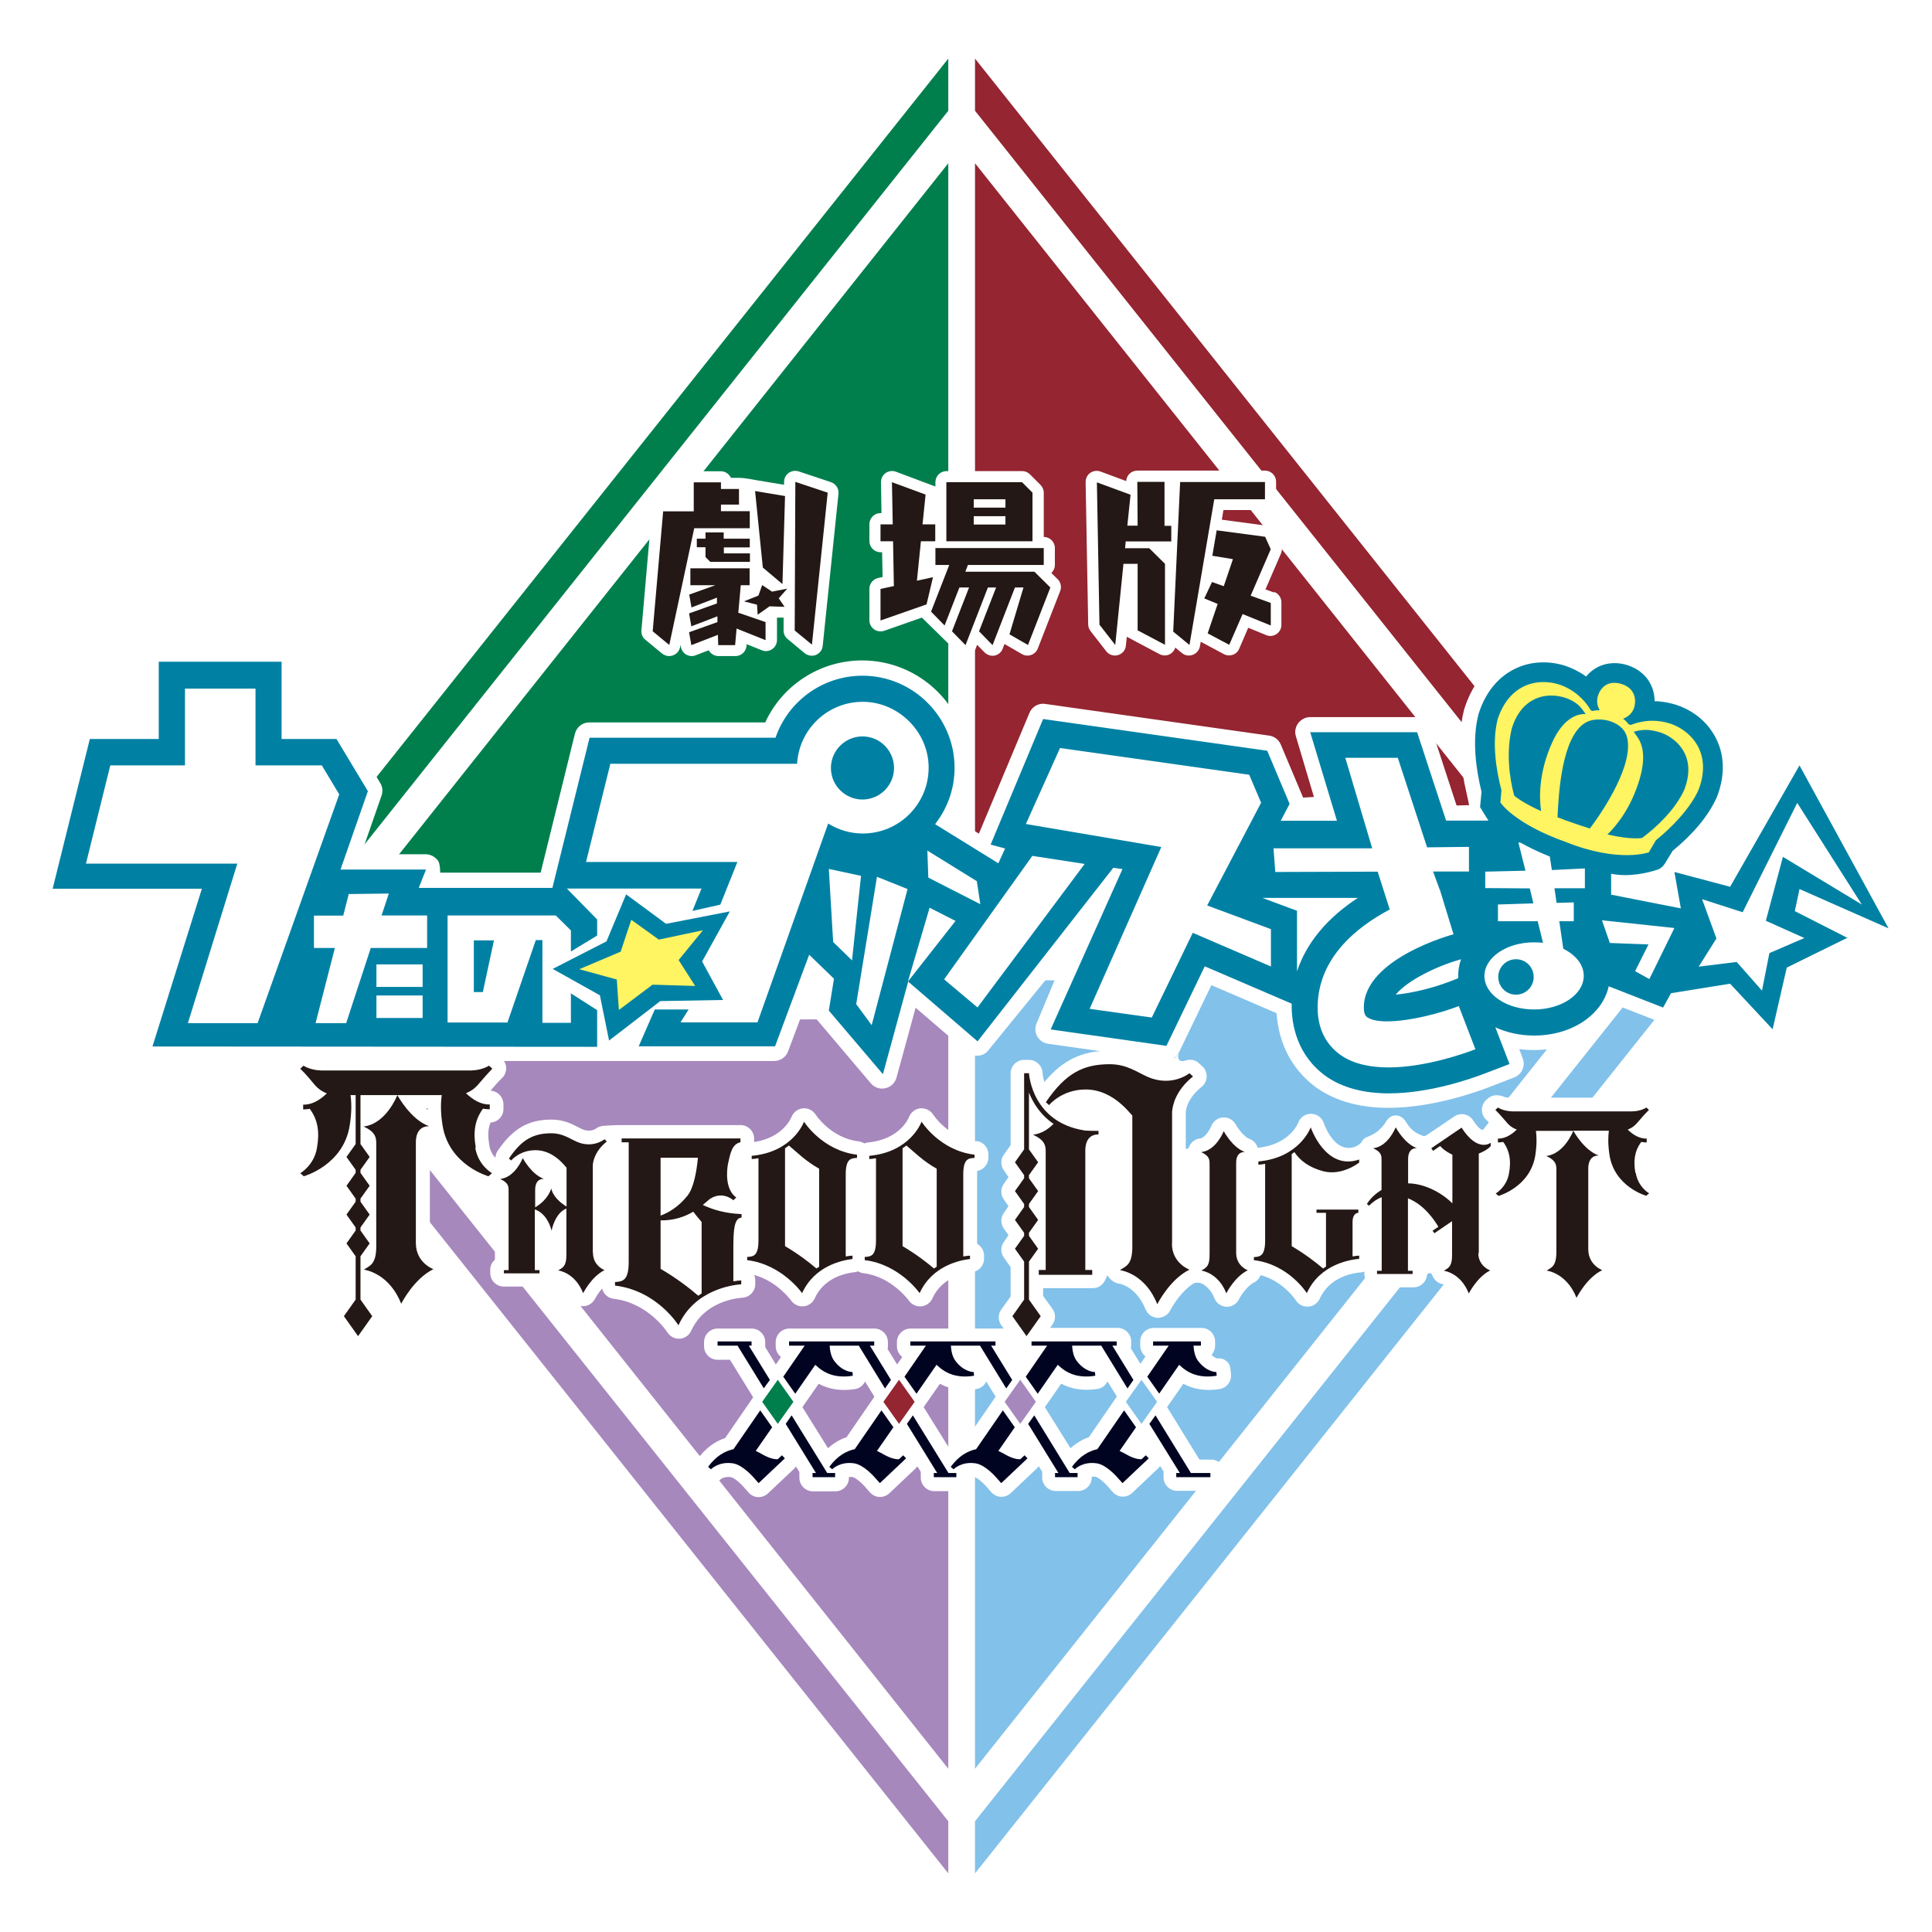
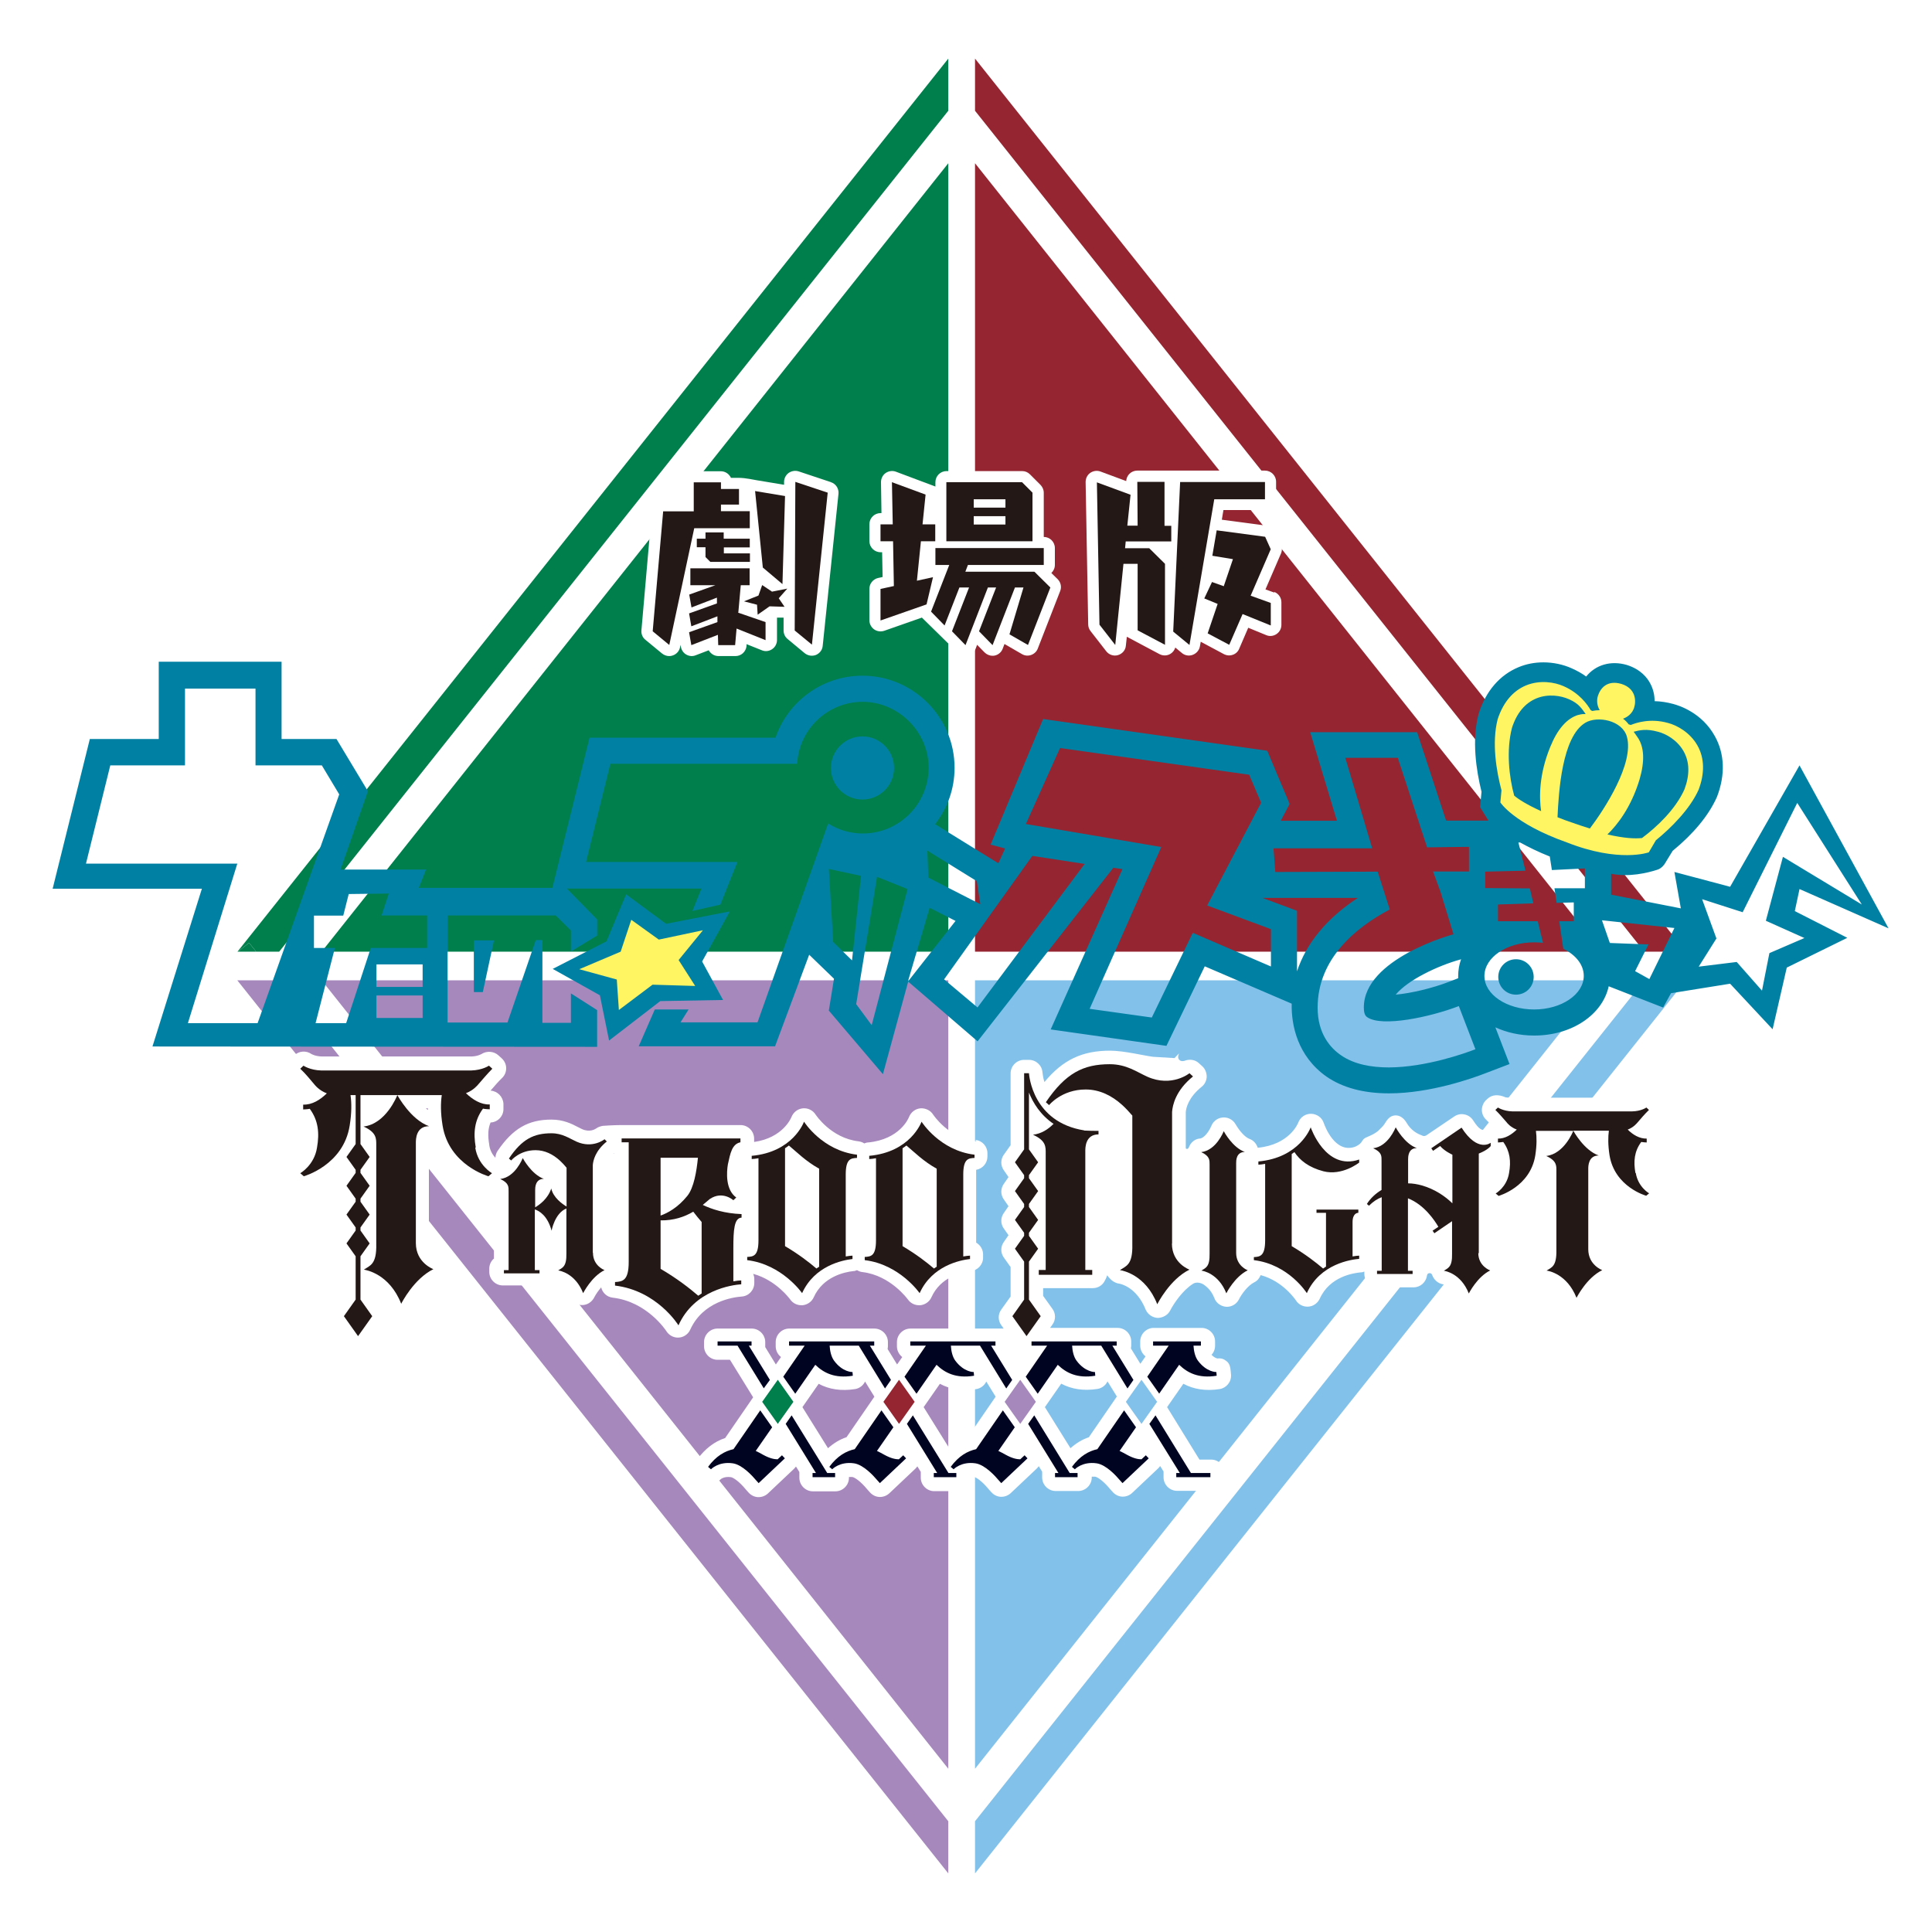
<svg xmlns="http://www.w3.org/2000/svg" xmlns:xlink="http://www.w3.org/1999/xlink" version="1.1" width="120" height="120">
  <svg id="SvgjsSvg1007" data-name="レイヤー_1" version="1.1" viewBox="0 0 120 120">
    <defs>
      <style>
      .st0 {
        fill: #007f4d;
      }

      .st1 {
        fill: #000421;
      }

      .st2 {
        fill: #0081a4;
      }

      .st3 {
        fill: url(#linear-gradient1);
      }

      .st4 {
        fill: #fff462;
      }

      .st5 {
        fill: url(#linear-gradient);
      }

      .st6 {
        fill: #82c1ea;
      }

      .st7 {
        fill: #231815;
      }

      .st8 {
        fill: #fff;
      }

      .st9 {
        fill: #942531;
      }

      .st10 {
        fill: #a688bd;
      }
    </style>
      <linearGradient id="SvgjsLinearGradient1006" x1="20.23" y1="56.67" x2="20.23" y2="62.03" gradientUnits="userSpaceOnUse">
        <stop offset=".34" stop-color="#fff" />
        <stop offset="1" stop-color="#bae3f9" />
      </linearGradient>
      <linearGradient id="SvgjsLinearGradient1005" x1="75.78" y1="56.66" x2="75.78" y2="62.03" xlink:href="#linear-gradient" />
    </defs>
    <rect class="st8" width="120" height="120" />
    <g id="SvgjsG1004">
      <polygon class="st8" points="59.73 1.01 12.84 60 59.73 118.99 106.63 60 59.73 1.01" />
      <g>
        <polygon class="st10" points="19.98 60.89 58.9 60.89 58.9 109.86 19.98 60.89" />
        <polygon class="st6" points="99.49 60.89 60.56 60.89 60.56 109.86 99.49 60.89" />
        <polygon class="st0" points="19.98 59.11 58.9 59.11 58.9 10.14 19.98 59.11" />
        <polygon class="st9" points="99.49 59.11 60.56 59.11 60.56 10.14 99.49 59.11" />
        <g>
          <polygon class="st6" points="102.13 60.89 60.56 113.12 60.56 116.36 104.71 60.89 102.13 60.89" />
          <polygon class="st9" points="60.56 3.64 60.56 6.88 102.13 59.11 104.71 59.11 60.56 3.64" />
        </g>
        <g>
          <polygon class="st10" points="58.9 116.36 58.9 113.12 17.32 60.89 14.74 60.89 58.9 116.36" />
          <polygon class="st0" points="58.9 3.64 14.75 59.11 14.78 59.11 15.47 58.56 15.91 59.11 17.34 59.11 58.9 6.88 58.9 3.64" />
          <polygon class="st0" points="15.47 58.56 14.78 59.11 15.91 59.11 15.47 58.56" />
-           <polygon class="st9" points="14.78 59.11 14.75 59.11 14.72 59.16 14.78 59.11" />
        </g>
      </g>
      <g>
-         <path class="st8" d="M60.63,70.89c-1.72-.2-2.66-1.65-2.67-1.66-.17-.27-.48-.41-.79-.39-.32.03-.59.24-.71.54-.02.06-.56,1.39-2.54,1.58-.08,0-.16.03-.24.06-.1-.07-.22-.11-.35-.13-1.72-.2-2.66-1.65-2.67-1.66-.17-.27-.48-.42-.79-.39-.32.03-.59.24-.71.54-.02.05-.52,1.29-2.32,1.55v-.21c0-.46-.38-.84-.84-.84h-7.38s-.02,0-.03,0h0c-.53,0-1.17.05-1.17.05h.01c-.14.03-.28.07-.4.16-.06.04-.39.26-.88.04-.09-.04-.17-.08-.26-.13-.38-.2-.9-.46-1.64-.46-1.44,0-2.4.56-3.34,1.94-.09.13-.13.28-.14.43-.15-.16-.33-.42-.38-.78,0,0,0-.01,0-.02-.1-.58-.08-1.01.08-1.39h0c.46-.02.82-.41.8-.87v-.3c-.03-.44-.37-.78-.8-.81l.06-.07c.2-.23.42-.49.65-.71.17-.16.26-.38.26-.61,0-.23-.1-.45-.27-.61l-.21-.19c-.28-.26-.72-.29-1.04-.09,0,0-.24.15-.64.16h-9.28c-.41-.01-.65-.15-.65-.15h0c-.33-.23-.77-.2-1.06.07l-.2.19c-.17.16-.26.38-.26.61,0,.23.09.45.26.61.23.22.45.48.65.71l.06.07c-.42.03-.76.37-.78.8v.3c-.03.46.33.85.79.87h0c.16.38.18.81.08,1.41-.1.67-.61.98-.62.99-.24.13-.4.38-.42.65-.03.27.08.54.29.72l.22.19c.21.18.5.25.77.17.07-.02,1.09-.31,2.01-1.15l.03.04-.29.42c-.21.29-.21.68,0,.97l.29.41-.29.42c-.21.29-.21.68,0,.97l.29.42-.29.42c-.21.29-.21.68,0,.97l.41.59v2.16l-.58.81c-.21.29-.21.68,0,.97l.88,1.24c.16.22.41.35.68.35s.53-.13.68-.35l.88-1.24s0-.02.02-.03l.49-.68c.14.15.34.25.56.26.33.02.65-.16.8-.46.25-.49.87-1.41,1.62-1.77.3-.15.47-.46.46-.79-.01-.33-.23-.63-.54-.75-.09-.04-.54-.25-.54-.84v-6.24c0-.09,0-.15.01-.19.02,0,.04,0,.06,0,.03,0,.06,0,.09-.02.71,2.17,2.75,2.93,3.19,3.08v1.05h.69v3.37c-.18.15-.29.38-.29.63v.2c0,.46.38.84.84.84h2.22c.28,0,.53-.14.68-.35.11.08.23.13.36.15.02,0,.13.03.27.11-.07.09-.12.2-.12.32,0,.28.23.5.5.5.08,0,.16-.02.23-.06,0,0,0,.01,0,.02,0,.02.02.05.03.07.14.28.43.46.75.46s.6-.18.75-.46c.08-.16.24-.41.44-.64.08.34.36.6.72.64,2.13.25,3.29,2.02,3.33,2.08.15.24.42.4.71.4,0,0,.01,0,.02,0,.32,0,.62-.2.75-.49.79-1.75,2.65-2.02,3.2-2.06.44-.03.78-.4.78-.84v-.24c0-.11-.02-.22-.07-.33,1.44.39,2.29,1.58,2.3,1.59.16.23.42.36.69.36.03,0,.05,0,.08,0,.3-.03.57-.22.69-.49.58-1.29,1.91-1.57,2.46-1.63.08,0,.16-.03.23-.06.1.06.22.11.34.12,1.75.21,2.81,1.69,2.82,1.7.16.23.42.36.69.36.03,0,.05,0,.08,0,.3-.03.57-.22.69-.49.58-1.29,1.91-1.57,2.46-1.63.42-.05.75-.41.75-.83v-.21c0-.23-.1-.45-.27-.61-.05-.05-.1-.08-.16-.12v-4.32c0-.08,0-.15,0-.2.4-.07.7-.41.7-.83v-.2c0-.43-.32-.78-.74-.83ZM26.45,68.84h.13s0,.07,0,.1c-.04-.03-.09-.06-.13-.1ZM38.1,71.65s.01-.01.02-.02c0,0,.02.01.03.02h-.05Z" />
+         <path class="st8" d="M60.63,70.89c-1.72-.2-2.66-1.65-2.67-1.66-.17-.27-.48-.41-.79-.39-.32.03-.59.24-.71.54-.02.06-.56,1.39-2.54,1.58-.08,0-.16.03-.24.06-.1-.07-.22-.11-.35-.13-1.72-.2-2.66-1.65-2.67-1.66-.17-.27-.48-.42-.79-.39-.32.03-.59.24-.71.54-.02.05-.52,1.29-2.32,1.55v-.21c0-.46-.38-.84-.84-.84h-7.38s-.02,0-.03,0h0c-.53,0-1.17.05-1.17.05h.01c-.14.03-.28.07-.4.16-.06.04-.39.26-.88.04-.09-.04-.17-.08-.26-.13-.38-.2-.9-.46-1.64-.46-1.44,0-2.4.56-3.34,1.94-.09.13-.13.28-.14.43-.15-.16-.33-.42-.38-.78,0,0,0-.01,0-.02-.1-.58-.08-1.01.08-1.39h0c.46-.02.82-.41.8-.87v-.3c-.03-.44-.37-.78-.8-.81l.06-.07c.2-.23.42-.49.65-.71.17-.16.26-.38.26-.61,0-.23-.1-.45-.27-.61l-.21-.19c-.28-.26-.72-.29-1.04-.09,0,0-.24.15-.64.16h-9.28c-.41-.01-.65-.15-.65-.15h0c-.33-.23-.77-.2-1.06.07l-.2.19c-.17.16-.26.38-.26.61,0,.23.09.45.26.61.23.22.45.48.65.71c-.42.03-.76.37-.78.8v.3c-.03.46.33.85.79.87h0c.16.38.18.81.08,1.41-.1.67-.61.98-.62.99-.24.13-.4.38-.42.65-.03.27.08.54.29.72l.22.19c.21.18.5.25.77.17.07-.02,1.09-.31,2.01-1.15l.03.04-.29.42c-.21.29-.21.68,0,.97l.29.41-.29.42c-.21.29-.21.68,0,.97l.29.42-.29.42c-.21.29-.21.68,0,.97l.41.59v2.16l-.58.81c-.21.29-.21.68,0,.97l.88,1.24c.16.22.41.35.68.35s.53-.13.68-.35l.88-1.24s0-.02.02-.03l.49-.68c.14.15.34.25.56.26.33.02.65-.16.8-.46.25-.49.87-1.41,1.62-1.77.3-.15.47-.46.46-.79-.01-.33-.23-.63-.54-.75-.09-.04-.54-.25-.54-.84v-6.24c0-.09,0-.15.01-.19.02,0,.04,0,.06,0,.03,0,.06,0,.09-.02.71,2.17,2.75,2.93,3.19,3.08v1.05h.69v3.37c-.18.15-.29.38-.29.63v.2c0,.46.38.84.84.84h2.22c.28,0,.53-.14.68-.35.11.08.23.13.36.15.02,0,.13.03.27.11-.07.09-.12.2-.12.32,0,.28.23.5.5.5.08,0,.16-.02.23-.06,0,0,0,.01,0,.02,0,.02.02.05.03.07.14.28.43.46.75.46s.6-.18.75-.46c.08-.16.24-.41.44-.64.08.34.36.6.72.64,2.13.25,3.29,2.02,3.33,2.08.15.24.42.4.71.4,0,0,.01,0,.02,0,.32,0,.62-.2.75-.49.79-1.75,2.65-2.02,3.2-2.06.44-.03.78-.4.78-.84v-.24c0-.11-.02-.22-.07-.33,1.44.39,2.29,1.58,2.3,1.59.16.23.42.36.69.36.03,0,.05,0,.08,0,.3-.03.57-.22.69-.49.58-1.29,1.91-1.57,2.46-1.63.08,0,.16-.03.23-.06.1.06.22.11.34.12,1.75.21,2.81,1.69,2.82,1.7.16.23.42.36.69.36.03,0,.05,0,.08,0,.3-.03.57-.22.69-.49.58-1.29,1.91-1.57,2.46-1.63.42-.05.75-.41.75-.83v-.21c0-.23-.1-.45-.27-.61-.05-.05-.1-.08-.16-.12v-4.32c0-.08,0-.15,0-.2.4-.07.7-.41.7-.83v-.2c0-.43-.32-.78-.74-.83ZM26.45,68.84h.13s0,.07,0,.1c-.04-.03-.09-.06-.13-.1ZM38.1,71.65s.01-.01.02-.02c0,0,.02.01.03.02h-.05Z" />
        <path class="st8" d="M102.82,73.4s-.34-.22-.41-.67c0,0,0-.01,0-.02-.07-.38-.06-.68.02-.93.4-.07.7-.43.69-.86v-.24c-.02-.33-.22-.61-.5-.73.12-.14.25-.28.38-.41.17-.16.26-.38.26-.61,0-.23-.1-.45-.26-.61l-.16-.15c-.29-.27-.71-.32-1.03-.09,0,0-.16.1-.43.1h-7.42c-.19,0-.31,0-.44-.02-.45-.2-.84-.17-1.11.07l-.1.09c-.17.16-.26.38-.27.61,0,.23.09.45.26.61.13.12.26.27.38.41-.07.03-.13.07-.18.12-.06,0-.11.03-.18.07-.24.13-.46.01-.82-.55-.12-.19-.32-.33-.54-.37-.22-.05-.45,0-.64.13l-1.73,1.17s-.13.09-.28,0c-.26-.09-.67-.3-.95-.79-.16-.27-.41-.47-.71-.45-.31.02-.48.24-.65.52-.09.16-.26.29-.42.46-.42.32-.76.35-.89.5-.04.04-.07.09-.1.14h0c-.12.19-.33.29-.46.34-1.22.39-1.84-1.29-1.91-1.49-.11-.34-.43-.56-.78-.57-.35-.01-.68.21-.8.54-.02.06-.55,1.38-2.52,1.57-.08-.25-.26-.46-.51-.55-.25-.09-.59-.44-.86-.9-.18-.33-.56-.5-.93-.41-.26.06-.48.25-.58.5-.16.37-.45.76-.72.79-.01,0-.03,0-.04,0-.32.05-.56.29-.65.58v-.02s-.04.1-.12.08c-.05,0-.06-.04-.06-.07v-2.21c.02-.27.17-.92.99-1.58.19-.15.3-.38.31-.62,0-.24-.09-.48-.26-.64l-.22-.2c-.24-.23-.6-.27-.9-.15,0,0-.19.06-.3-.04-.19-.15-.03-.43-.03-.43l-.29.3s-1.28-.08-1.33-.08c-.51-.06-1.81-.38-2.67-.38-1.73,0-2.93.56-4.08,1.95-.09-.3-.11-.53-.12-.6-.03-.44-.4-.78-.84-.78h-.3c-.46,0-.84.38-.84.84v4.46l-.42.59c-.21.29-.21.68,0,.97l.29.42-.29.42c-.21.29-.21.68,0,.97l.29.42-.29.42c-.21.29-.21.68,0,.97l.29.41-.29.42c-.21.29-.21.68,0,.97l.42.59v1.83l-.58.81c-.21.29-.21.68,0,.97l.15.21h-5.79c-.46,0-.84.38-.84.84v.26c0,.27.13.51.33.67l-.32.46-.59-.96c.01-.06.02-.11.02-.17v-.26c0-.46-.38-.84-.84-.84h-5.29c-.46,0-.84.38-.84.84v.26c0,.27.13.51.33.67l-.32.46-.66-1.08s0-.03,0-.05v-.26c0-.46-.38-.84-.84-.84h-2.12c-.46,0-.84.38-.84.84v.26c0,.46.38.84.84.84h.77l1.44,2.33-1.74,2.53c-.67.22-1.24.66-1.74,1.33-.26.35-.2.85.13,1.13l.18.15c.34.29.83.29,1.14-.04.02-.02.23-.2.65-.14.14.02.51.26.92.76l.17.19c.15.17.36.28.59.29.01,0,.03,0,.04,0,.21,0,.42-.08.58-.23l1.63-1.54s.08-.09.11-.13l.21.34s0,.07,0,.1v.26c0,.46.38.84.84.84h1.4c.46,0,.84-.38.84-.84v-.05c.06,0,.13,0,.21,0,.14.02.51.26.92.76l.17.19c.15.17.36.28.59.29.01,0,.03,0,.04,0,.21,0,.42-.08.58-.23l1.63-1.54s.08-.09.11-.13l.21.34s0,.07,0,.1v.26c0,.46.38.84.84.84h1.4c.46,0,.84-.38.84-.84v-.05c.06,0,.13,0,.21,0,.14.02.51.26.92.76l.17.19c.15.17.36.28.59.29.01,0,.03,0,.04,0,.21,0,.42-.08.58-.23l1.63-1.54s.08-.09.11-.13l.21.34s0,.07,0,.1v.26c0,.46.38.84.84.84h1.4c.46,0,.84-.38.84-.84v-.05c.06,0,.13,0,.21,0,.14.02.51.26.92.76l.17.19c.15.17.36.28.59.29.01,0,.03,0,.04,0,.21,0,.42-.08.58-.23l1.63-1.54s.08-.09.11-.13l.21.34s0,.07,0,.1v.26c0,.46.38.84.84.84h2.12c.46,0,.84-.38.84-.84v-.26c0-.46-.38-.84-.84-.84h-.73l-2.01-3.26,1.01-1.45c.65.35,1.4.46,2.25.33.43-.07.74-.45.71-.89l-.02-.23c-.02-.23-.06-.45-.24-.6-.18-.15-.35-.21-.58-.18,0,0-.17-.02-.37-.23.14-.15.22-.35.22-.57v-.26c0-.46-.38-.84-.84-.84h-2.97c-.46,0-.84.38-.84.84v.26c0,.27.13.51.33.67l-.32.46-.59-.96c.01-.06.02-.11.02-.17v-.26c0-.46-.38-.84-.84-.84h-4.2s.15-.21.15-.21c.21-.29.21-.68,0-.97l-.58-.81v-.48h3.09c.33,0,.61-.19.74-.46h0s.1-.18.15-.34c0,0,.16.25.39.39h0c.1.06.21.11.34.13.04,0,1.09.17,1.67,1.64.14.29.43.48.75.49.31-.01.62-.18.76-.46.23-.44.77-1.25,1.42-1.66.2-.13.49-.07.68.06.16.12.45.33.65.84.02.05.04.1.07.14.15.24.42.38.7.39h0c.32,0,.61-.18.75-.46.16-.32.55-.86.95-1.06.19-.09.33-.26.4-.45,1.4.38,2.16,1.53,2.19,1.57.15.24.42.39.71.39,0,0,.01,0,.02,0,.32,0,.61-.2.75-.49.62-1.39,2.11-1.6,2.55-1.64.08,0,.15-.02.22-.05v.14c0,.46.38.84.84.84h2.22c.42,0,.76-.31.83-.71h0s0-.16.15-.17c.17-.01.18.15.18.15v-.02c.11.29.36.51.66.56.06,0,.58.12.88.89.08.21.25.38.46.47.1.04.21.06.32.06.31,0,.6-.17.75-.46.14-.27.52-.85.95-1.06.3-.15.5-.46.48-.8-.02-.34-.23-.63-.55-.74-.13-.06-.2-.16-.2-.3v-1.47s.06.02.09.02c.18,0,.34-.15.34-.34,0-.02,0-.04-.01-.06h.42v-.59h0c.18,0,.34-.15.34-.34,0-.07-.02-.13-.06-.18.58-.27,1.49-.83,2.01-1.89v4.67c0,.25-.02.38-.03.43-.02.01-.04.02-.06.03-.05.03-.11.06-.16.1-.29.19-.41.54-.34.88.08.34.36.59.7.65.08.01.79.15,1.19,1.17.02.04.04.08.06.12.15.25.41.41.7.41,0,0,.02,0,.02,0,.31,0,.6-.18.75-.46.19-.37.66-1.07,1.22-1.35.3-.15.49-.46.47-.8-.02-.34-.24-.63-.56-.74,0,0-.31-.11-.31-.51v-4.62c.78,1.6,2.46,2.09,2.55,2.11.27.07.56.01.77-.17l.18-.15c.21-.18.32-.45.29-.72-.03-.27-.19-.51-.42-.65ZM52.57,89.27c-.42.14-.79.37-1.14.68l-1.59-2.55,1.01-1.45c.65.35,1.4.46,2.25.33.28-.04.52-.23.63-.47l.58.94-1.74,2.53ZM60.1,89.27c-.42.14-.79.37-1.14.68l-1.59-2.55,1.01-1.45c.65.35,1.4.46,2.25.33.28-.04.52-.23.63-.47l.58.94-1.74,2.53ZM65.91,85.94c.65.35,1.4.46,2.25.33.28-.04.52-.23.63-.47l.58.94-1.74,2.53c-.42.14-.79.37-1.14.68l-1.59-2.55,1.01-1.45Z" />
      </g>
      <g>
        <g>
          <path class="st7" d="M36.82,77.8v-5.43c.02-.28.15-.89.87-1.47l-.14-.14s-.73.6-1.74.15c-.45-.2-.87-.52-1.56-.52-1.09,0-1.83.36-2.64,1.57l.14.12s.52-.64,1.51-.64c.58,0,1.08.25,1.52.65.14.13.28.28.41.44h0v2.41c-.27-.16-.83-.56-.95-1.12-.21.64-.73,1.01-1,1.17v-1.08c0-.13,0-.69.54-.69,0,0,0,0,0,0-.76-.27-1.29-1.25-1.31-1.29,0,0,0,0,0,0-.02.04-.47,1.19-1.4,1.3,0,0,0,0,0,0,.55.25.52.5.52.78v4.88h-.29v.2h2.21v-.2h-.29v-3.77c.28.09.79.39,1.04,1.32,0,0,.19-1.08.92-1.38v2.79c.02.85-.26.89-.51,1.06.09.01,1.06.17,1.55,1.41,0,0,0,0,0,0,.02-.03.52-1.03,1.33-1.43,0,0-.72-.26-.72-1.08Z" />
          <path class="st7" d="M67.34,70.21c-3.2-.51-3.42-3.42-3.43-3.55h-.3v4.73l-.57.8.57.8v.19l-.57.8.57.8v.19l-.57.8.57.8v.19l-.57.8.57.8v2.36l-.73,1.03.88,1.24.88-1.24-.73-1.03v-2.36l.57-.8-.57-.8v-.19l.57-.8-.57-.8v-.19l.57-.8-.57-.8v-.19l.57-.8-.57-.8v-3.53c.25.63.71,1.4,1.55,1.96-.01,0-.02,0-.03-.01-.32.33-.75.61-1.27.67,0,0,0,0,0,0,.82.37.79.76.79,1.16v7.24h-.43v.3h3.32v-.3h-.43v-7.39c0-.2,0-1.03.82-1.03,0,0,0,0,0,0,0,0,0-.22,0-.22-.27,0-.57,0-.89-.02ZM72.8,77.24v-8.18c.03-.41.22-1.33,1.3-2.2l-.22-.2s-1.09.89-2.61.22c-.67-.3-1.3-.78-2.34-.78-1.64,0-2.74.55-3.97,2.36l.2.18s.78-.97,2.27-.97c.87,0,1.63.38,2.28.97.22.2.42.42.62.65h0v8.01c.03,1.28-.39,1.33-.77,1.59.14.02,1.59.26,2.32,2.12,0,0,0,0,0,0,.02-.04.78-1.55,2-2.15,0,0-1.09-.39-1.09-1.62Z" />
          <path class="st7" d="M74.61,71.56c.93-.11,1.38-1.26,1.4-1.3,0,0,0,0,0,0,.02.04.55,1.02,1.31,1.29,0,0,0,0,0,0-.55,0-.54.56-.54.69v5.58c0,.82.72,1.08.72,1.08-.81.4-1.32,1.4-1.33,1.43,0,0,0,0,0,0-.49-1.24-1.46-1.4-1.55-1.41.25-.17.53-.21.51-1.06v-5.52c0-.27.02-.53-.52-.78,0,0,0,0,0,0Z" />
          <path class="st7" d="M84.01,78.05v-2.14c0-.56.31-.58.36-.58h0s0,0,0,0c0,0,0,0,0,0h0v-.2h-2.6v.2h.59v3.34c-.06.04-.12.08-.18.12-.47-.4-1.09-.88-1.95-1.39v-5.72c.06-.04.12-.08.17-.12.33.5.88.95,1.8,1.19,1.17.3,2.22-.54,2.22-.54v-.19c-2.09.72-3.01-2-3.01-2-.02.05-.7,1.89-3.25,2.12v.2c.09,0,.24-.02.42-.05v4.75c0,.98-.32,1.02-.7,1.04v.19c2.17.26,3.29,2.05,3.29,2.05.82-1.83,2.77-2.09,3.25-2.13v-.2c-.09,0-.24.02-.42.05Z" />
          <path class="st7" d="M91.85,77.84v-6.19c.58-.23.74-.47.74-.47v-.2s-.8.64-1.81-.94l-1.88,1.28.11.16.44-.3c.28.33.76.54.76.54,0,0,0,2.87,0,3.02-.46-.45-1.1-.88-1.89-1.11-.29-.08-.58-.13-.86-.13v-1.5c0-.13,0-.69.54-.69,0,0,0,0,0,0-.76-.27-1.29-1.25-1.31-1.29,0,0,0,0,0,0-.02.04-.47,1.19-1.4,1.3,0,0,0,0,0,0,.55.25.52.5.52.78v1.81c-.37.22-.69.52-.91.87l.13.11c.26-.26.52-.43.79-.53v4.57h-.29v.2h2.21v-.2h-.29v-4.5c1.01.39,1.67,1.39,1.89,1.77l-.36.24.11.16,1.1-.75v2.02c.02.85-.26.89-.51,1.06.09.01,1.06.17,1.55,1.41,0,0,0,0,0,0,.02-.03.52-1.03,1.33-1.43,0,0-.74-.26-.74-1.08Z" />
          <path class="st7" d="M52.53,78.05v-5.1c0-.98.32-1.01.7-1.03v-.2c-2.17-.26-3.29-2.05-3.29-2.05-.02.05-.7,1.89-3.25,2.12v.2c.09,0,.24-.02.42-.05v5.1c0,.98-.32,1.01-.7,1.03v.2c2.17.26,3.41,2.05,3.41,2.05.77-1.7,2.5-2.05,3.13-2.12v-.21c-.09,0-.24.02-.42.05ZM50.89,78.67c-.06.04-.12.08-.18.12-.47-.4-1.09-.88-1.95-1.39v-6.08c.08-.05.16-.11.24-.17.48.4,1.05.98,1.88,1.44v6.08Z" />
          <path class="st7" d="M59.83,78.05v-5.1c0-.98.32-1.01.7-1.03v-.2c-2.17-.26-3.29-2.05-3.29-2.05-.02.05-.7,1.89-3.25,2.12v.2c.09,0,.24-.02.42-.05v5.1c0,.98-.32,1.01-.7,1.03v.2c2.17.26,3.41,2.05,3.41,2.05.77-1.7,2.5-2.05,3.13-2.12v-.21c-.09,0-.24.02-.42.05ZM58.19,78.67c-.06.04-.12.08-.18.12-.47-.4-1.09-.88-1.95-1.39v-6.08c.08-.05.16-.11.24-.17.48.4,1.05.98,1.88,1.44v6.08Z" />
          <path class="st7" d="M101.58,72.86c-.13-.73-.07-1.35.36-1.93.09.02.32.03.34.03v-.24c-.45.01-.86-.24-1.18-.56.38-.14.59-.42.61-.44.18-.21.44-.52.71-.78l-.16-.15s-.32.23-.89.24h-7.44c-.57-.02-.89-.24-.89-.24l-.16.15c.27.26.52.57.71.78.01.02.23.3.62.44-.33.32-.73.57-1.17.56v.24s.23-.01.33-.03c.42.58.49,1.2.36,1.93-.14.88-.83,1.27-.83,1.27l.18.15s1.97-.55,2.28-2.52c.1-.65.09-1.14.04-1.52h2.32c-.02.05-.57,1.43-1.68,1.56,0,0,0,0,0,0,.66.3.63.61.63.93v4.92c.02,1.03-.31,1.07-.61,1.27.11.01,1.27.2,1.86,1.69,0,0,0,0,0,0,.02-.03.62-1.24,1.6-1.72,0,0-.87-.31-.87-1.3v-4.99c0-.16,0-.83.65-.83,0,0,0,0,0,0-.91-.32-1.55-1.49-1.58-1.54h2.21c-.05.37-.06.87.04,1.52.32,1.98,2.28,2.52,2.28,2.52l.18-.15s-.69-.39-.83-1.27Z" />
          <path class="st7" d="M45.55,79.6h0v-2.06c0-1.15.05-1.89.51-1.91v-.22c-1.05-.04-1.85-.3-2.41-.57.08-.07.4-.34.44-.37.8-.53,1.46.08,1.46.08l.18-.17c-.68-.49-.6-1.58-.52-2.06.15-.68.25-1.26.78-1.37v-.24h-7.38v.24h.44v7.43c0,1.17-.38,1.22-.85,1.25v.22c2.61.31,3.94,2.46,3.94,2.47.99-2.2,3.33-2.51,3.9-2.55v-.24c-.11,0-.29.02-.51.06ZM41.03,74.47h0v-2.56h2.32c-.08.82-.25,1.87-.66,2.37-.59.73-1.23,1.07-1.66,1.22v-1.04ZM43.58,80.34c-.07.05-.14.09-.21.14-.56-.48-1.3-1.06-2.34-1.67v-3.01c.81.01,1.47-.21,2.03-.54.15.2.33.42.52.64v4.44Z" />
          <path class="st7" d="M29.55,71.27c-.16-.91-.08-1.69.45-2.41.12.03.4.04.42.04v-.3c-.56.02-1.07-.31-1.48-.7.48-.18.74-.52.76-.54.23-.26.55-.65.88-.98l-.21-.19s-.4.28-1.11.3h-9.3c-.71-.02-1.11-.3-1.11-.3l-.2.19c.34.32.65.71.88.98.02.02.28.37.77.55-.41.4-.91.72-1.47.7v.3s.29-.01.41-.04c.53.72.61,1.5.45,2.41-.17,1.1-1.04,1.59-1.04,1.59l.22.19s2.46-.68,2.85-3.15c.13-.81.12-1.43.05-1.89h.32v3.04l-.57.8.57.8v.19l-.57.8.57.8v.19l-.57.8.57.8v.19l-.57.8.57.8v2.69l-.73,1.03.88,1.24.88-1.24-.73-1.03v-2.69l.57-.8-.57-.8v-.19l.57-.8-.57-.8v-.19l.57-.8-.57-.8v-.19l.57-.8-.57-.8v-3.04h2.29c-.03.07-.71,1.79-2.1,1.95,0,0,0,0,0,0,.82.37.79.76.79,1.16v6.14c.03,1.28-.39,1.33-.77,1.59.14.02,1.59.26,2.32,2.12,0,0,0,0,0,0,.02-.04.78-1.55,2-2.15,0,0-1.09-.39-1.09-1.62v-6.23c0-.2,0-1.03.82-1.03,0,0,0,0,0,0-1.14-.41-1.93-1.87-1.97-1.93h2.76c-.07.47-.08,1.09.05,1.89.4,2.47,2.85,3.15,2.85,3.15l.22-.19s-.87-.49-1.04-1.59Z" />
        </g>
        <polygon class="st1" points="47.44 86.23 47.82 85.71 46.51 83.58 46.68 83.58 46.68 83.32 44.57 83.32 44.57 83.58 45.81 83.58 47.44 86.23" />
        <polygon class="st1" points="49.17 87.91 48.8 88.44 50.68 91.49 50.47 91.49 50.47 91.75 51.87 91.75 51.87 91.49 51.38 91.49 49.17 87.91" />
        <path class="st1" d="M49.4,86.56l1.24-1.79c.52.5,1.2.86,2.33.68l-.02-.23s-.61.02-1.14-.7c-.18-.24-.26-.6-.28-.94h1.81l1.63,2.66.37-.53-1.31-2.13h.27v-.26h-5.29v.26h.97l-1.33,1.93.74,1.05Z" />
        <path class="st1" d="M48.29,90.64c-.2,0-.49-.06-.89-.28-.16-.09-.3-.17-.46-.24l1.02-1.47-.74-1.05-1.66,2.41c-.54.12-1.08.42-1.58,1.1l.18.15s.47-.5,1.36-.37c.59.09,1.21.78,1.43,1.04l.17.19,1.63-1.54-.18-.19-.27.25Z" />
        <polygon class="st1" points="56.7 87.91 56.33 88.44 58.21 91.49 58 91.49 58 91.75 59.4 91.75 59.4 91.49 58.91 91.49 56.7 87.91" />
        <path class="st1" d="M56.93,86.56l1.24-1.79c.52.5,1.2.86,2.33.68l-.02-.23s-.6.02-1.14-.7c-.18-.24-.26-.6-.28-.94h1.81l1.63,2.66.37-.53-1.31-2.13h.27v-.26h-5.29v.26h.97l-1.33,1.93.74,1.05Z" />
        <path class="st1" d="M55.82,90.64c-.2,0-.49-.06-.89-.28-.16-.09-.31-.17-.46-.24l1.02-1.47-.74-1.05-1.66,2.41c-.54.12-1.08.42-1.58,1.1l.18.15s.47-.5,1.36-.37c.59.09,1.21.78,1.43,1.04l.17.19,1.63-1.54-.18-.19-.27.25Z" />
        <polygon class="st1" points="64.24 87.91 63.86 88.44 65.74 91.49 65.53 91.49 65.53 91.75 66.93 91.75 66.93 91.49 66.44 91.49 64.24 87.91" />
        <path class="st1" d="M64.46,86.56l1.24-1.79c.52.5,1.2.86,2.33.68l-.02-.23s-.6.02-1.14-.7c-.18-.24-.26-.6-.28-.94h1.81l1.63,2.66.37-.53-1.31-2.13h.27v-.26h-5.29v.26h.97l-1.33,1.93.74,1.05Z" />
        <path class="st1" d="M63.36,90.64c-.2,0-.49-.06-.89-.28-.16-.09-.31-.17-.46-.24l1.02-1.47-.74-1.05-1.66,2.41c-.54.12-1.08.42-1.58,1.1l.18.15s.47-.5,1.36-.37c.59.09,1.21.78,1.43,1.04l.17.19,1.63-1.54-.18-.19-.27.25Z" />
        <path class="st1" d="M72,86.56l1.24-1.79c.52.5,1.2.86,2.33.68l-.02-.23s-.6.02-1.14-.7c-.18-.24-.26-.6-.28-.94h.46v-.26h-2.97v.26h.97l-1.33,1.93.74,1.05Z" />
        <path class="st1" d="M70.89,90.64c-.2,0-.49-.06-.89-.28-.16-.09-.31-.17-.46-.24l1.02-1.47-.74-1.05-1.66,2.41c-.54.12-1.08.42-1.58,1.1l.18.15s.47-.5,1.36-.37c.59.09,1.21.78,1.43,1.04l.17.19,1.63-1.54-.18-.19-.27.25Z" />
        <polygon class="st1" points="73.97 91.49 71.77 87.91 71.39 88.44 73.28 91.49 73.06 91.49 73.06 91.75 75.18 91.75 75.18 91.49 73.97 91.49" />
        <polygon class="st0" points="48.31 88.44 47.34 87.07 48.31 85.7 49.28 87.07 48.31 88.44" />
        <polygon class="st9" points="55.84 88.44 54.87 87.07 55.84 85.7 56.81 87.07 55.84 88.44" />
        <polygon class="st10" points="63.37 88.44 62.4 87.07 63.37 85.7 64.34 87.07 63.37 88.44" />
        <polygon class="st6" points="70.9 88.44 69.93 87.07 70.9 85.7 71.87 87.07 70.9 88.44" />
      </g>
      <g>
-         <path class="st8" d="M118.1,57.22l-5.53-10.12c-.16-.29-.46-.47-.8-.48-.33,0-.64.17-.81.46l-3.96,6.92-2.33-.62c1.3-1.11,2.23-2.27,2.77-3.46,0,0,0-.01,0-.02l.03-.07s0-.02.01-.03c.62-1.62.55-3.19-.19-4.54-.98-1.78-2.68-2.32-3.16-2.44-.19-.05-.38-.09-.57-.13-.06-.22-.14-.43-.24-.63-.28-.56-.86-1.29-2.04-1.66-1.03-.3-2.09-.12-2.89.45-.13-.07-.27-.14-.4-.2-.64-.29-1.4-.45-2.14-.45-.66,0-1.3.12-1.89.36-1.42.58-2.46,1.77-3,3.44l-.02.07s0,.03-.01.04c-.45,1.76-.18,3.72.15,5.1l.17.8s-.78.02-.78.02l-1.59-4.86c-.12-.38-.47-.63-.87-.63h-6.64c-.29,0-.56.15-.74.38-.17.24-.23.54-.14.81l1.12,3.77s-.67.04-.67.04l-1.39-3.3c-.13-.3-.4-.51-.72-.55l-13.92-1.97c-.41-.06-.81.17-.97.56l-3.14,7.5-1.45-.9c.55-.98.84-2.08.84-3.22,0-3.66-2.98-6.64-6.64-6.64-2.6,0-4.95,1.52-6.02,3.85h-10.93c-.42,0-.79.29-.89.7l-2.13,8.63h-6.24s0-.56-.13-.74c-.19-.24-.46-.4-.76-.4h-4.02l1.27-3.65c.09-.26.06-.54-.08-.77l-1.95-3.24c-.17-.28-.47-.44-.79-.44h-2.5v-3.88c0-.51-.41-.92-.92-.92h-7.63c-.51,0-.92.41-.92.92v3.88h-3.37c-.42,0-.79.29-.89.7l-2.31,9.3c-.07.28,0,.56.17.79.17.22.44.35.72.35h8.02l-2.7,8.61c-.09.28-.04.58.14.82.17.23.45.37.74.37h38.66c.38,0,.73-.24.86-.6l.74-1.98s1.03-.01,1.04,0l3.36,3.97c.22.26.57.38.9.3.33-.07.6-.32.69-.65l1.19-4.35,3.21,2.76c.19.16.44.24.69.22.25-.02.48-.15.63-.35l4.7-5.77-1.71,4.1c-.12.26-.11.56.03.82.14.25.39.42.68.46l7.18,1.02c.4.05.78-.15.96-.51l2-4.15,4.05,1.74c.09,1.34.59,3.29,2.55,4.68,1.16.79,2.64,1.2,4.39,1.2h.03c2.72,0,5.49-1,6.27-1.3l1.52-.59c.47-.18.71-.71.53-1.18l-.22-.58c.3.04.61.06.92.06,2.33,0,4.31-1.11,5.16-2.78l2.51.98c.43.16.91,0,1.13-.41l.28-.5,2.75-.45,2.31,2.47c.23.25.58.35.91.26.33-.09.58-.35.66-.68l.78-3.41,3.37-1.66c.31-.16.51-.47.51-.82,0-.12-.02-.24-.06-.34l1.33.59c.36.16.78.07,1.05-.22.27-.29.32-.72.13-1.06Z" />
        <g>
          <g>
            <polygon class="st5" points="28.13 55.23 28.13 55.22 25.91 55.22 26.37 54.11 21.06 54.09 22.76 49.14 20.89 45.95 17.48 46 17.48 41.18 9.9 41.18 9.9 45.95 5.59 45.95 3.39 55.11 12.58 55.11 9.56 64.93 37.07 64.95 37.07 57.1 35.17 55.23 28.13 55.23" />
            <path class="st3" d="M111.76,55.18l5.47,2.42-5.46-9.99-4.28,7.49-3.42-.87.38,2.23-4.41-.85-.06-3.22-2.16.07-.15-1.45-7.88.02-1.82-5.5-6.46.02,1.62,5.47h-3.68s.62-1.1.62-1.1l-1.37-3.27-13.84-1.97-3.25,7.73.9.23-.46,1.02-4.04-2.47c.75-.97,1.26-2.17,1.26-3.49,0-3.15-2.54-5.72-5.69-5.72-2.49,0-4.6,1.65-5.37,3.9l-11.54-.02-2.31,9.33h9.19s-3.72,9.74-3.72,9.74l8.27-.04,2.15-5.7,1.66,1.59-.38,2,3.31,3.84,1.52-5.8,4.36,3.75,8.39-10.76.66.15-4.43,9.94,7.11,1.01,2.38-4.93,5.45,2.34c0,.08,0,.15,0,.23,0,1.82.77,3.34,2.17,4.3,1,.69,2.3,1.02,3.87,1.02h.03c2.56,0,5.12-.94,5.87-1.22l1.52-.58-.86-2.32c.7.32,1.58.53,2.47.53h.02c2.35,0,4.19-1.3,4.58-3.06l3.39,1.32.49-.9,3.71-.59,2.62,2.8.85-3.8,3.72-1.83-3.24-1.65.32-1.42ZM56.38,60.97l1.25-4.76,1.93,1.01-3.18,3.76ZM80.53,60.6l-.04-3.98-2.28-.86,6.3-.02c-1.84,1.18-3.41,3.11-3.98,4.87ZM90.59,60.8s-2.72,1-4.03,1.02c.76-.92,2.76-1.91,4.14-2.28l.08.07c-.23.5-.19,1.19-.19,1.19Z" />
          </g>
          <polygon class="st4" points="35.37 60.16 38.27 58.76 39.14 56.29 41.06 57.73 44.69 57.2 42.91 59.9 43.98 61.58 40.58 61.7 38.23 63.96 37.88 61.3 35.37 60.16" />
          <path class="st4" d="M106.42,45.75c-.79-1.43-2.18-1.88-2.56-1.97-.37-.1-.74-.16-1.12-.17,0-.36-.08-.72-.24-1.04-.2-.39-.61-.91-1.46-1.17-.99-.29-1.92,0-2.49.71-.26-.19-.55-.36-.89-.5-.52-.23-1.13-.37-1.73-.37-.53,0-1.04.1-1.52.29-1.15.47-1.99,1.44-2.43,2.82l-.02.07c-.41,1.6-.14,3.42.18,4.74l-.09.94.22.35c.17.27,1.21,1.7,4.66,2.93,1.44.57,2.82.86,4.08.86h0c1.06,0,1.67-.21,1.78-.25l.39-.14.65-1.05c1.29-1.05,2.19-2.15,2.69-3.26l.03-.07c.51-1.35.46-2.63-.14-3.71Z" />
          <g>
            <path class="st2" d="M101.99,52.05c.95-.71,2.08-1.79,2.63-3.01.34-.9.33-1.71-.05-2.38-.39-.69-1.08-1.08-1.59-1.21-.73-.2-1.12-.1-1.51,0,.04.04.14.2.24.34.42.6.46,1.49.12,2.64-.52,1.72-1.38,2.81-1.99,3.4,1.07.24,1.7.27,2.16.22Z" />
            <path class="st2" d="M98.03,44.41c.2-.06.29-.06.46-.06-.24-.32-.41-.65-1.04-.92-.49-.22-1.27-.35-2-.06-.72.29-1.24.91-1.54,1.84-.36,1.4-.18,3.05.14,4.21.29.24.79.56,1.67.96-.12-.84-.14-2.26.57-3.99.45-1.11,1.04-1.78,1.75-1.99Z" />
            <path class="st2" d="M101.05,45.76c-.28-1.02-1.83-1.32-2.58-.87-1.46.87-1.66,4.34-1.73,5.87.3.12.62.24.98.36.37.13.71.24,1.03.34.9-1.19,2.76-4.04,2.3-5.7Z" />
            <polygon class="st2" points="29.99 61.62 30.68 58.41 29.43 58.41 29.43 61.62 29.99 61.62" />
            <path class="st2" d="M55.53,47.7c0-1.08-.88-1.96-1.96-1.96s-1.96.88-1.96,1.96.88,1.96,1.96,1.96,1.96-.88,1.96-1.96Z" />
            <path class="st2" d="M94.16,59.58c-.61,0-1.1.49-1.1,1.1s.49,1.1,1.1,1.1,1.1-.49,1.1-1.1-.49-1.1-1.1-1.1Z" />
            <path class="st2" d="M44.91,62.11l-1.3-2.39,1.72-3.11-3.96.77-2.48-1.83-1.22,2.92-3.34,1.71,2.93,1.64.57,2.81,3.18-2.45,3.92-.07ZM38.44,62.74l-.13-1.9-2.33-.64,2.57-1.09.66-1.98,1.71,1.23,2.74-.58-1.51,1.85,1.03,1.61-2.65-.08-2.1,1.58Z" />
            <path class="st2" d="M111.77,55.22l5.53,2.44-5.53-10.12-4.31,7.54-3.46-.92.4,2.26-4.33-.85v-1.3c1.11.23,2.28-.06,2.84-.24.31-.08.49-.38.49-.38l.49-.8c1.3-1.07,2.22-2.18,2.73-3.3l.03-.07c.52-1.36.47-2.67-.14-3.76-.8-1.45-2.21-1.9-2.6-2-.37-.1-.75-.16-1.14-.17,0-.37-.08-.73-.25-1.06-.2-.4-.62-.92-1.48-1.19-1-.29-1.94,0-2.52.72-.26-.19-.56-.36-.9-.51-.53-.24-1.15-.37-1.76-.37-.54,0-1.06.1-1.54.3-1.16.48-2.02,1.47-2.47,2.86l-.02.07c-.42,1.62-.14,3.47.19,4.81l-.09.95s.5.82.52.84h-2.63s-1.8-5.49-1.8-5.49h-6.64s1.66,5.5,1.66,5.5h-3.49s.55-1.05.55-1.05l-1.39-3.3-13.92-1.97-3.26,7.8.9.24-.42.92-3.93-2.43c.76-.97,1.21-2.18,1.21-3.5,0-3.15-2.57-5.72-5.72-5.72-2.49,0-4.63,1.6-5.4,3.85h-11.55l-2.31,9.33h-8.3s.45-1.14.45-1.14h-5.31l1.7-4.87-1.95-3.24h-3.41v-4.8h-7.63v4.8h-4.28l-2.31,9.3h9.27l-3.07,9.8,27.62.02v-2.28l-1.63-1.04v1.83h-1.77v-5.14h-.41l-1.76,5.12h-3.72v-6.65h6.72l.94.93v1.31l1.63-.99v-1l-1.88-1.92h8.36l-.56,1.39,1.73-.39,1.06-2.65h-9.4l1.51-6.1h11.6c.12-2.15,1.9-3.85,4.08-3.85s4.09,1.83,4.09,4.09-1.83,4.09-4.09,4.09c-.79,0-1.53-.23-2.15-.62l-4.39,12.35h-4.78s.5-.8.5-.8h-2.1s-1,2.29-1,2.29h8.47l2.12-5.69,1.54,1.49-.32,1.98,3.36,3.95,1.57-5.75,4.31,3.71,8.43-10.78.57.08-4.46,9.96,7.19,1.02,2.38-4.94,5.4,2.32c-.03,1.32.35,3.25,2.16,4.53,1,.69,2.31,1.04,3.87,1.04h.03c2.56,0,5.2-.95,5.95-1.24l1.52-.58-.88-2.28c.7.32,1.52.51,2.4.51h.01c2.36,0,4.25-1.31,4.63-3.06l3.38,1.32.49-.89,3.67-.59,2.64,2.83.88-3.83,3.76-1.85-3.26-1.66.29-1.36ZM11.67,63.55l3.07-9.91H5.34l1.51-6.1h4.64v-4.77h4.38v4.77h4.12l1.08,1.8-5.07,14.21h-4.32ZM26.25,63.23h-2.87v-1.4h2.87v1.4ZM26.25,61.3h-2.87v-1.4h2.87v1.4ZM26.52,58.88h-3.49l-1.53,4.67h-1.9l1.2-4.67h-1.3v-2.01h1.82l.34-1.34,2.49-.03-.45,1.36h2.83v2.01ZM51.75,58.52l-.27-4.55,2,.43-.56,5.25-1.16-1.13ZM54.14,63.67l-.96-1.3,1.29-7.91,1.9.76-2.23,8.46ZM60.67,54.72l.22,1.44-3.23-1.65-.06-1.68,3.07,1.9ZM57.74,56.38l1.61.82-2.96,3.77,1.35-4.59ZM60.71,62.57l-2.07-1.74,5.48-7.67,3.25.5-6.66,8.92ZM74.08,57.95l-2.54,5.25-3.86-.54,4.45-10.05-8.41-1.43,2.12-4.72,11.75,1.66.74,1.74-3.35,6.38,3.96,1.47v2.32s-4.85-2.09-4.85-2.09ZM80.56,60.34v-3.77s-2.15-.8-2.15-.8h5.93c-1.93,1.26-3.2,2.81-3.78,4.56ZM86.27,66.3c-1.09,0-2.16-.19-2.97-.75-.66-.45-1.46-1.34-1.46-2.96,0-3.05,2.38-4.99,4.48-6.1l-.75-2.35-6.36.02-.11-1.47h6.13s-1.67-5.62-1.67-5.62h3.26s1.82,5.56,1.82,5.56l2.6-.03v1.53s-2.23,0-2.23,0l.41,1.12s.01,0,.01,0l.85,2.78c-.05.01-5.58,1.51-5.57,4.55,0,.45.14.55.21.6.91.63,3.89,0,5.69-.69l1.03,2.68c-.64.25-3.08,1.12-5.37,1.13ZM90.57,60.76l-.54.21c-1.06.41-2.37.72-3.34.81.76-.92,2.63-1.8,4-2.18l.06-.02c-.12.33-.18.68-.18,1.04,0,.04,0,.09,0,.13ZM96.68,56.08l1.07-.03v1.17s-.9,0-.9,0l.25,1.71c.77.38,1.27.99,1.27,1.68,0,1.15-1.38,2.09-3.08,2.09-1.71,0-3.09-.93-3.09-2.08,0-1.15,1.38-2.09,3.08-2.09.19,0,.38.01.56.03l-.33-1.34h-2.47s0-1.04,0-1.04l2.2-.07-.22-.93-2.77-.02v-1.02s2.5-.06,2.5-.06l-.44-1.75h.11c.51.28,1.11.58,1.84.87l.13.84,2.05-.1v1.23s-1.89,0-1.89,0l.13.89ZM97.31,52.32c-3.3-1.17-4.12-2.48-4.12-2.48l.07-.75c-.32-1.21-.61-2.95-.24-4.41.34-1.05.95-1.77,1.77-2.11.86-.35,1.77-.2,2.33.05.98.43,1.48,1.14,1.68,1.49.06.03.09.04.1.05.15-.03.3-.05.46-.05-.16-.27-.21-.61-.1-.92.15-.44.56-.97,1.45-.71.9.28.93,1.06.78,1.5-.11.32-.37.55-.68.66.14.1.25.22.35.35.04.01.08.02.13.04.34-.14,1.21-.43,2.3-.13.59.15,1.4.61,1.85,1.42.43.77.45,1.72.06,2.74-.54,1.2-1.72,2.38-2.65,3.13l-.44.75s-1.83.67-5.1-.62ZM102.44,60.81l-.88-.49.83-1.66-2.4-.09-.49-1.41,4.5.48-1.56,3.18ZM112.08,58.26l-2.18.94-.46,2.33-1.57-1.78-2.36.29,1.1-1.75-.89-2.44,2.52.81,3.39-6.79,4.01,6.31-4.9-2.96-1.06,3.97,2.39,1.07Z" />
          </g>
        </g>
      </g>
      <g>
        <g>
          <path class="st8" d="M79.16,36.81l-.56-.2.96-2.22c.08-.18.08-.38,0-.56l-.35-.78c-.1-.22-.3-.37-.54-.4l-2.78-.37.1-.6h2.58c.38,0,.69-.31.69-.69v-1.07c0-.38-.31-.69-.69-.69h-7.93c-.18,0-.36.07-.49.2-.12.12-.19.28-.2.45l-1.59-.59c-.21-.08-.45-.05-.64.08-.19.13-.29.35-.29.57l.16,8.84c0,.15.05.29.14.41l.98,1.26c.17.22.46.32.73.24.27-.08.47-.31.49-.59l.06-.55,2.03,1.08c.21.11.47.11.68-.02.15-.09.25-.23.3-.39l.41.34c.19.16.45.2.68.11.23-.09.4-.29.44-.53l.05-.28s1.44.77,1.44.77c.1.05.21.08.32.08.08,0,.15-.01.23-.04.18-.06.33-.2.4-.38l.56-1.3,1.12.46c.21.09.45.06.64-.07.19-.13.3-.34.3-.57v-1.4c0-.29-.18-.55-.46-.65Z" />
          <path class="st8" d="M65.3,35.59c.13-.12.22-.3.22-.5v-1.05c0-.38-.31-.69-.69-.69v-2.75c0-.18-.08-.36-.21-.49l-.65-.65c-.13-.13-.3-.2-.48-.2h-4.7c-.38,0-.69.31-.69.69v.27l-2.45-.92c-.21-.08-.45-.05-.64.08-.19.13-.29.35-.29.57l.03,1.92h-.06c-.38,0-.69.31-.69.69v1.05c0,.38.31.69.69.69h.1l.03,1.54-.28.06c-.31.07-.54.35-.54.67v1.96c0,.22.11.43.29.56.18.13.42.16.63.09l2.34-.82,2.21,2.17c.16.17.4.24.63.19.23-.05.42-.21.5-.43l.09-.24.46.47c.13.13.31.21.49.21.05,0,.09,0,.14-.01.23-.05.42-.21.5-.43l.11-.29,1.09.63c.17.1.38.12.57.05.19-.07.34-.21.41-.4l1.39-3.57c.1-.25.04-.54-.16-.74l-.41-.4Z" />
          <path class="st8" d="M51.62,29.95l-2.01-.67c-.21-.07-.44-.03-.62.09-.18.13-.29.34-.29.56v.18s-1.69-.28-1.69-.28c-.2-.03-.7-.15-1.12-.15h-.49c-.11-.24-.35-.41-.63-.41h-1.69c-.38,0-.69.31-.69.69v.55c0,.28-.13.56-.47.56h-.74c-.36,0-.65.27-.69.63l-.65,7.45c-.02.23.07.45.25.59l1.03.85c.13.1.28.16.44.16.08,0,.15-.01.23-.04.23-.08.4-.27.45-.51l.03-.15.02.13c.04.2.16.38.34.48.18.1.39.12.58.04l.81-.31c.12.21.34.36.61.36h1.05c.36,0,.65-.27.69-.63v-.11s.95.38.95.38c.21.09.45.06.64-.07.19-.13.3-.34.3-.57v-1.39h.41s0,.8,0,.8c0,.21.09.4.25.53l1.06.88c.2.16.46.2.7.11.23-.1.4-.31.42-.57l.98-9.44c.03-.32-.16-.62-.47-.72Z" />
        </g>
        <g>
          <path class="st7" d="M64.24,35.51h-4.28l.16-.42h4.71v-1.05h-6.73v1.05h.86l-1.13,2.9.84.86.92-2.36h.6l-1.06,2.72.84.86,1.39-3.58h.51l-1.06,2.72.84.86,1.39-3.58h.53l-.87,2.91,1.15.66,1.39-3.57-.98-.97ZM64.13,30.6l-.65-.65h-4.7v3.67h5.35v-3.02ZM62.45,32.58h-1.97v-.52h1.97v.52ZM62.45,31.53h-1.97v-.52h1.97v.52ZM56.95,36.08l.25-2.46h.89v-1.05h-.79l.19-1.85-2.09-.77.05,2.62h-.76v1.05h.78l.05,2.78-.83.18v1.96l2.86-1,.4-1.69-1,.22Z" />
          <path class="st7" d="M78.57,31.01v-1.07h-5.27l-.43,9.29,1.01.83,1.54-9.05h3.16ZM72.33,29.93h-1.69l.02,2.72h-.64l.2-1.92-2.09-.77.16,8.84.98,1.26.51-5.04h.88v4.13l1.7.9v-5.03l-.98-.97h-1.5l.04-.42h2.83v-.97h-.42v-2.72ZM78.93,34.12l-.35-.78-3.01-.4-.27,1.58,1.28.21-.57,1.68-.73-.26-.48,1.02.83.34-.62,1.83,1.34.71.83-1.91,1.75.71v-1.4l-1.25-.45,1.25-2.89Z" />
          <path class="st7" d="M48.6,36.28l.16-5.47-1.86-.31.48,4.75,1.22,1.03ZM46.57,33.99v-.53h-1.62v-.39h-1.13v.39h-.54v.53h.54v.61l.3.3h2.46v-.53h-1.62v-.37h1.62ZM45.86,38.03l.15-1.68h.55v-1.05h-3.68v1.05h1.55l-1.62.58.14.8,1.58-.61v.36s-1.73.62-1.73.62l.14.8,1.62-.62v.36s-1.76.63-1.76.63l.14.8,1.65-.64.02.64h1.05l.09-1.03,1.8.72v-1.12s-1.71-.59-1.71-.59ZM47.94,36.74l-.6-.4-.23.65-.9.36.81.21.04.62.74-.52.93.03-.36-.53.53-.6-.96.19ZM46.57,32.8v-1.05h-1.79v-.41h1.12v-.97h-1.12v-.41h-1.69v1.8h-1.9l-.65,7.45,1.03.85,1.55-7.25h3.45ZM49.4,29.93l-.04,9.23,1.07.88.98-9.44-2.01-.67Z" />
        </g>
      </g>
    </g>
  </svg>
  <style>@media (prefers-color-scheme: light) { :root { filter: none; } }
@media (prefers-color-scheme: dark) { :root { filter: none; } }
</style>
</svg>